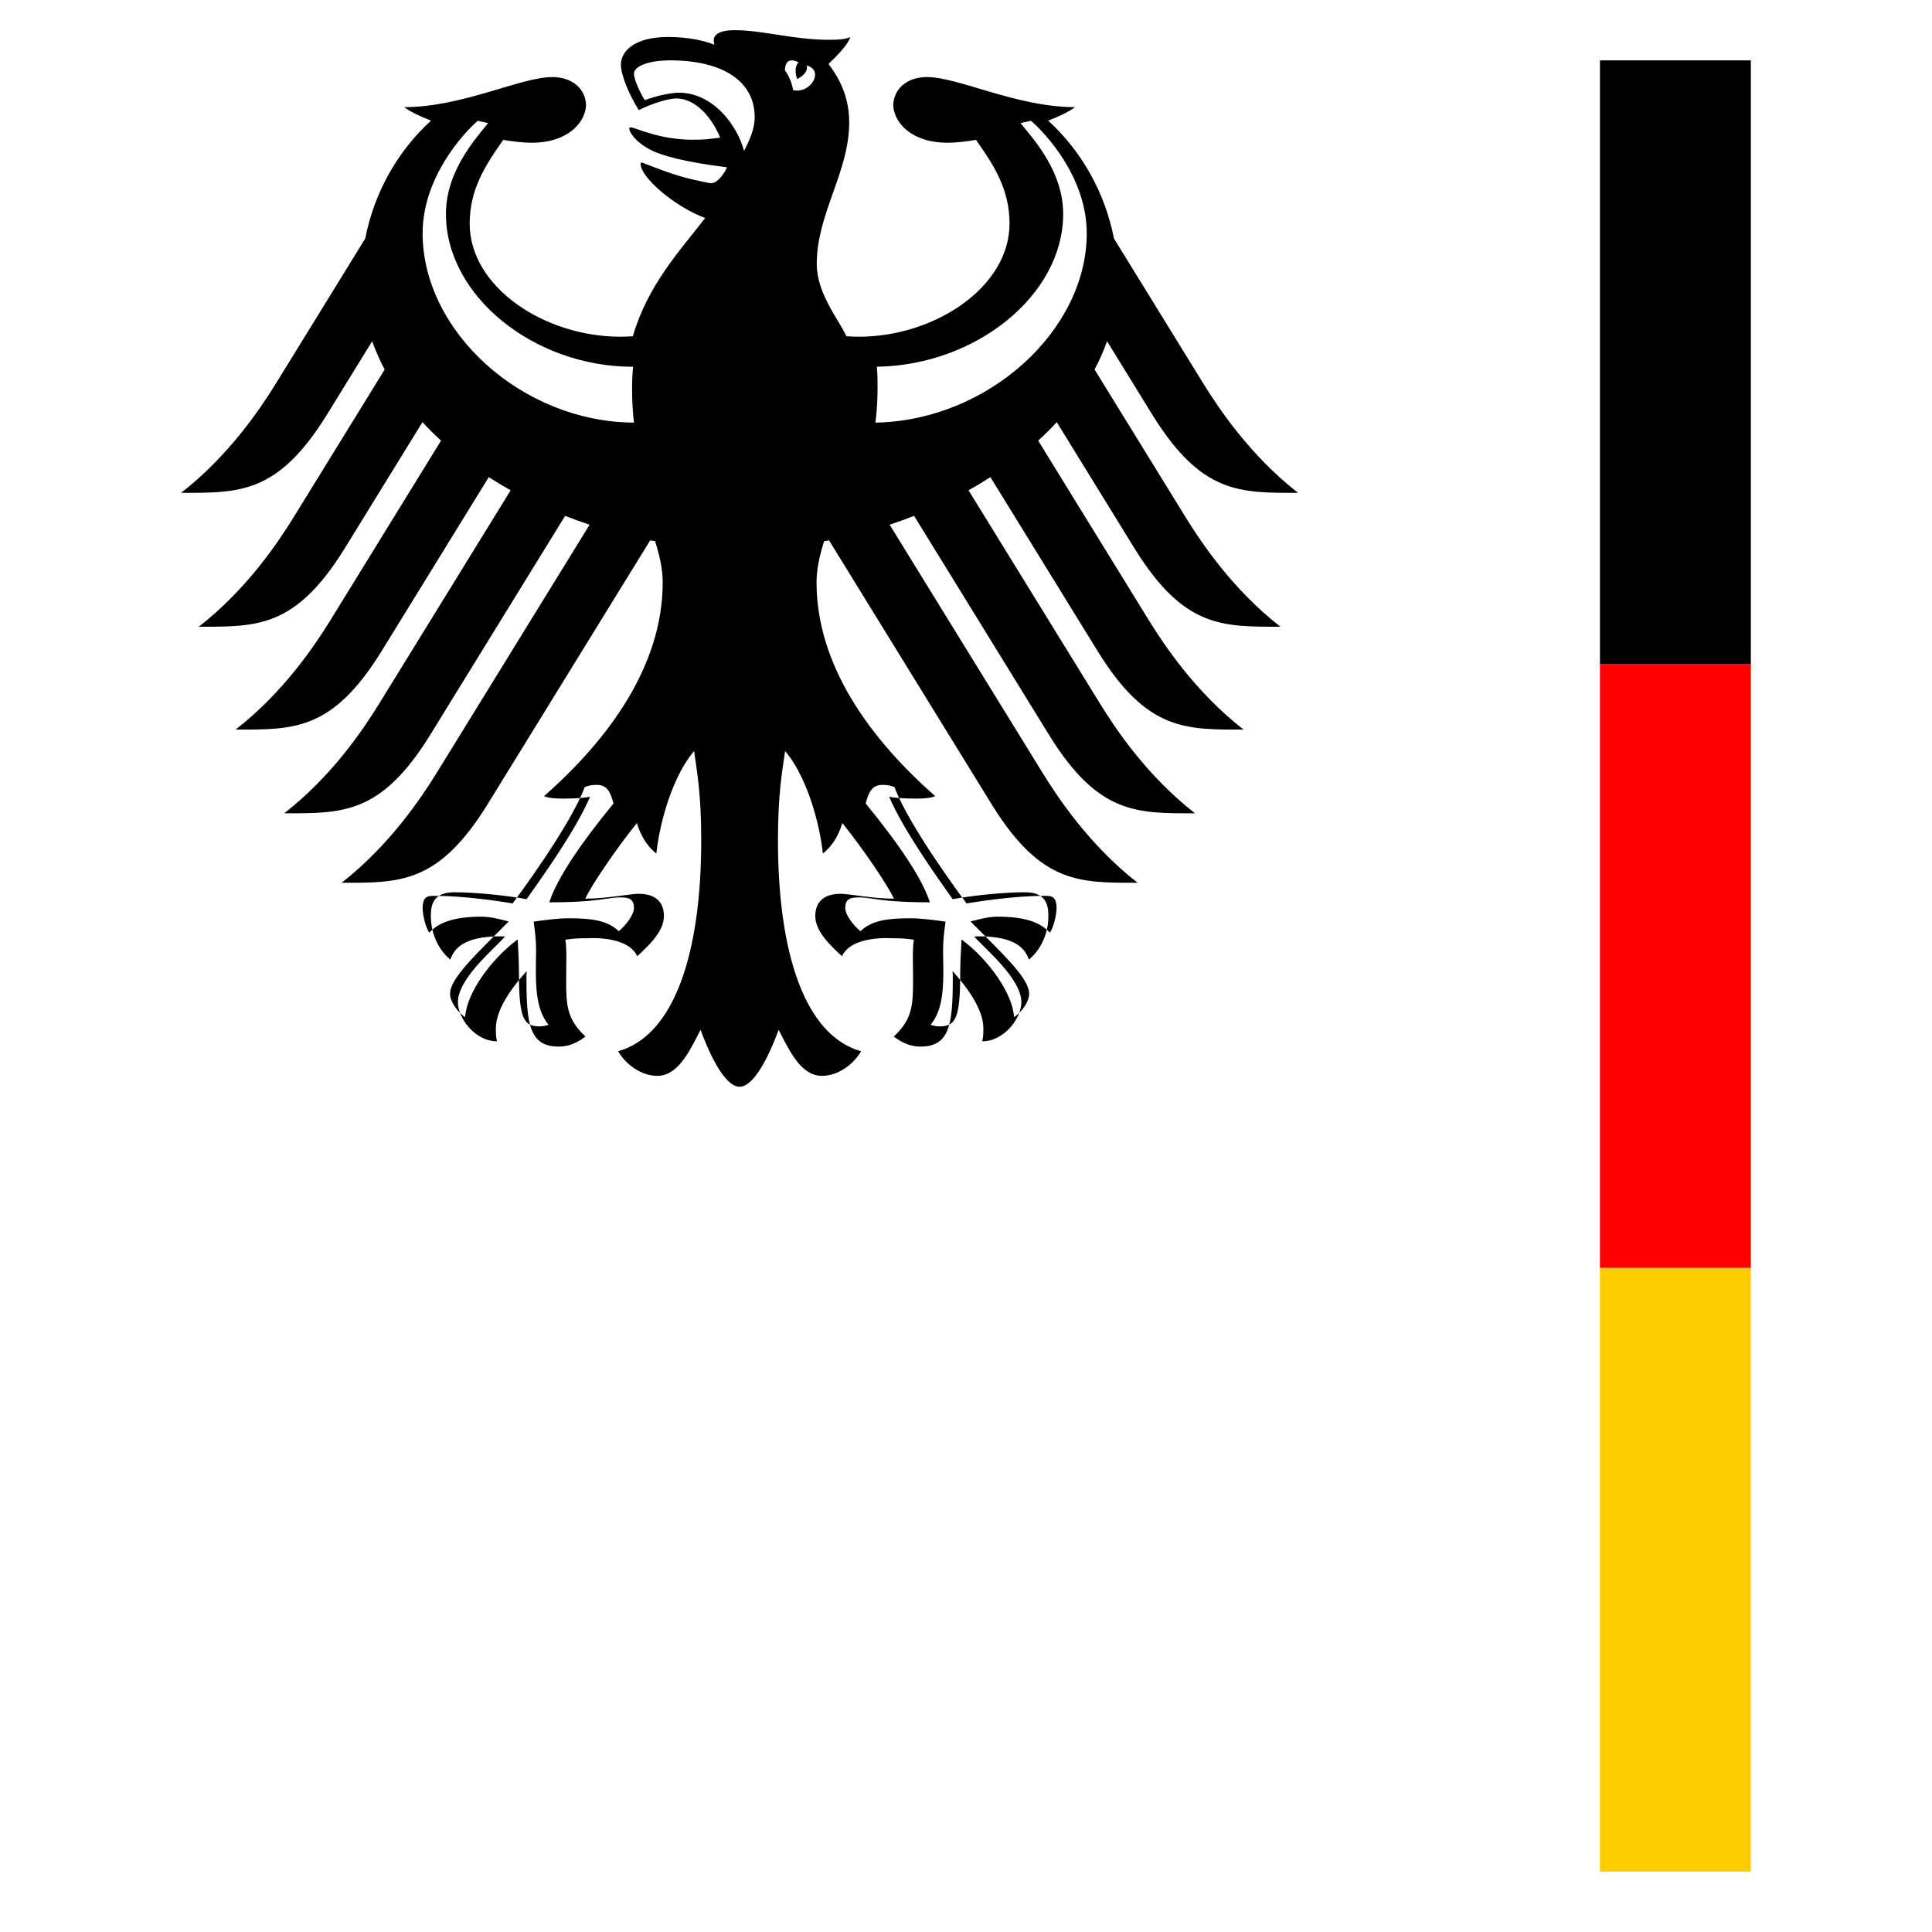
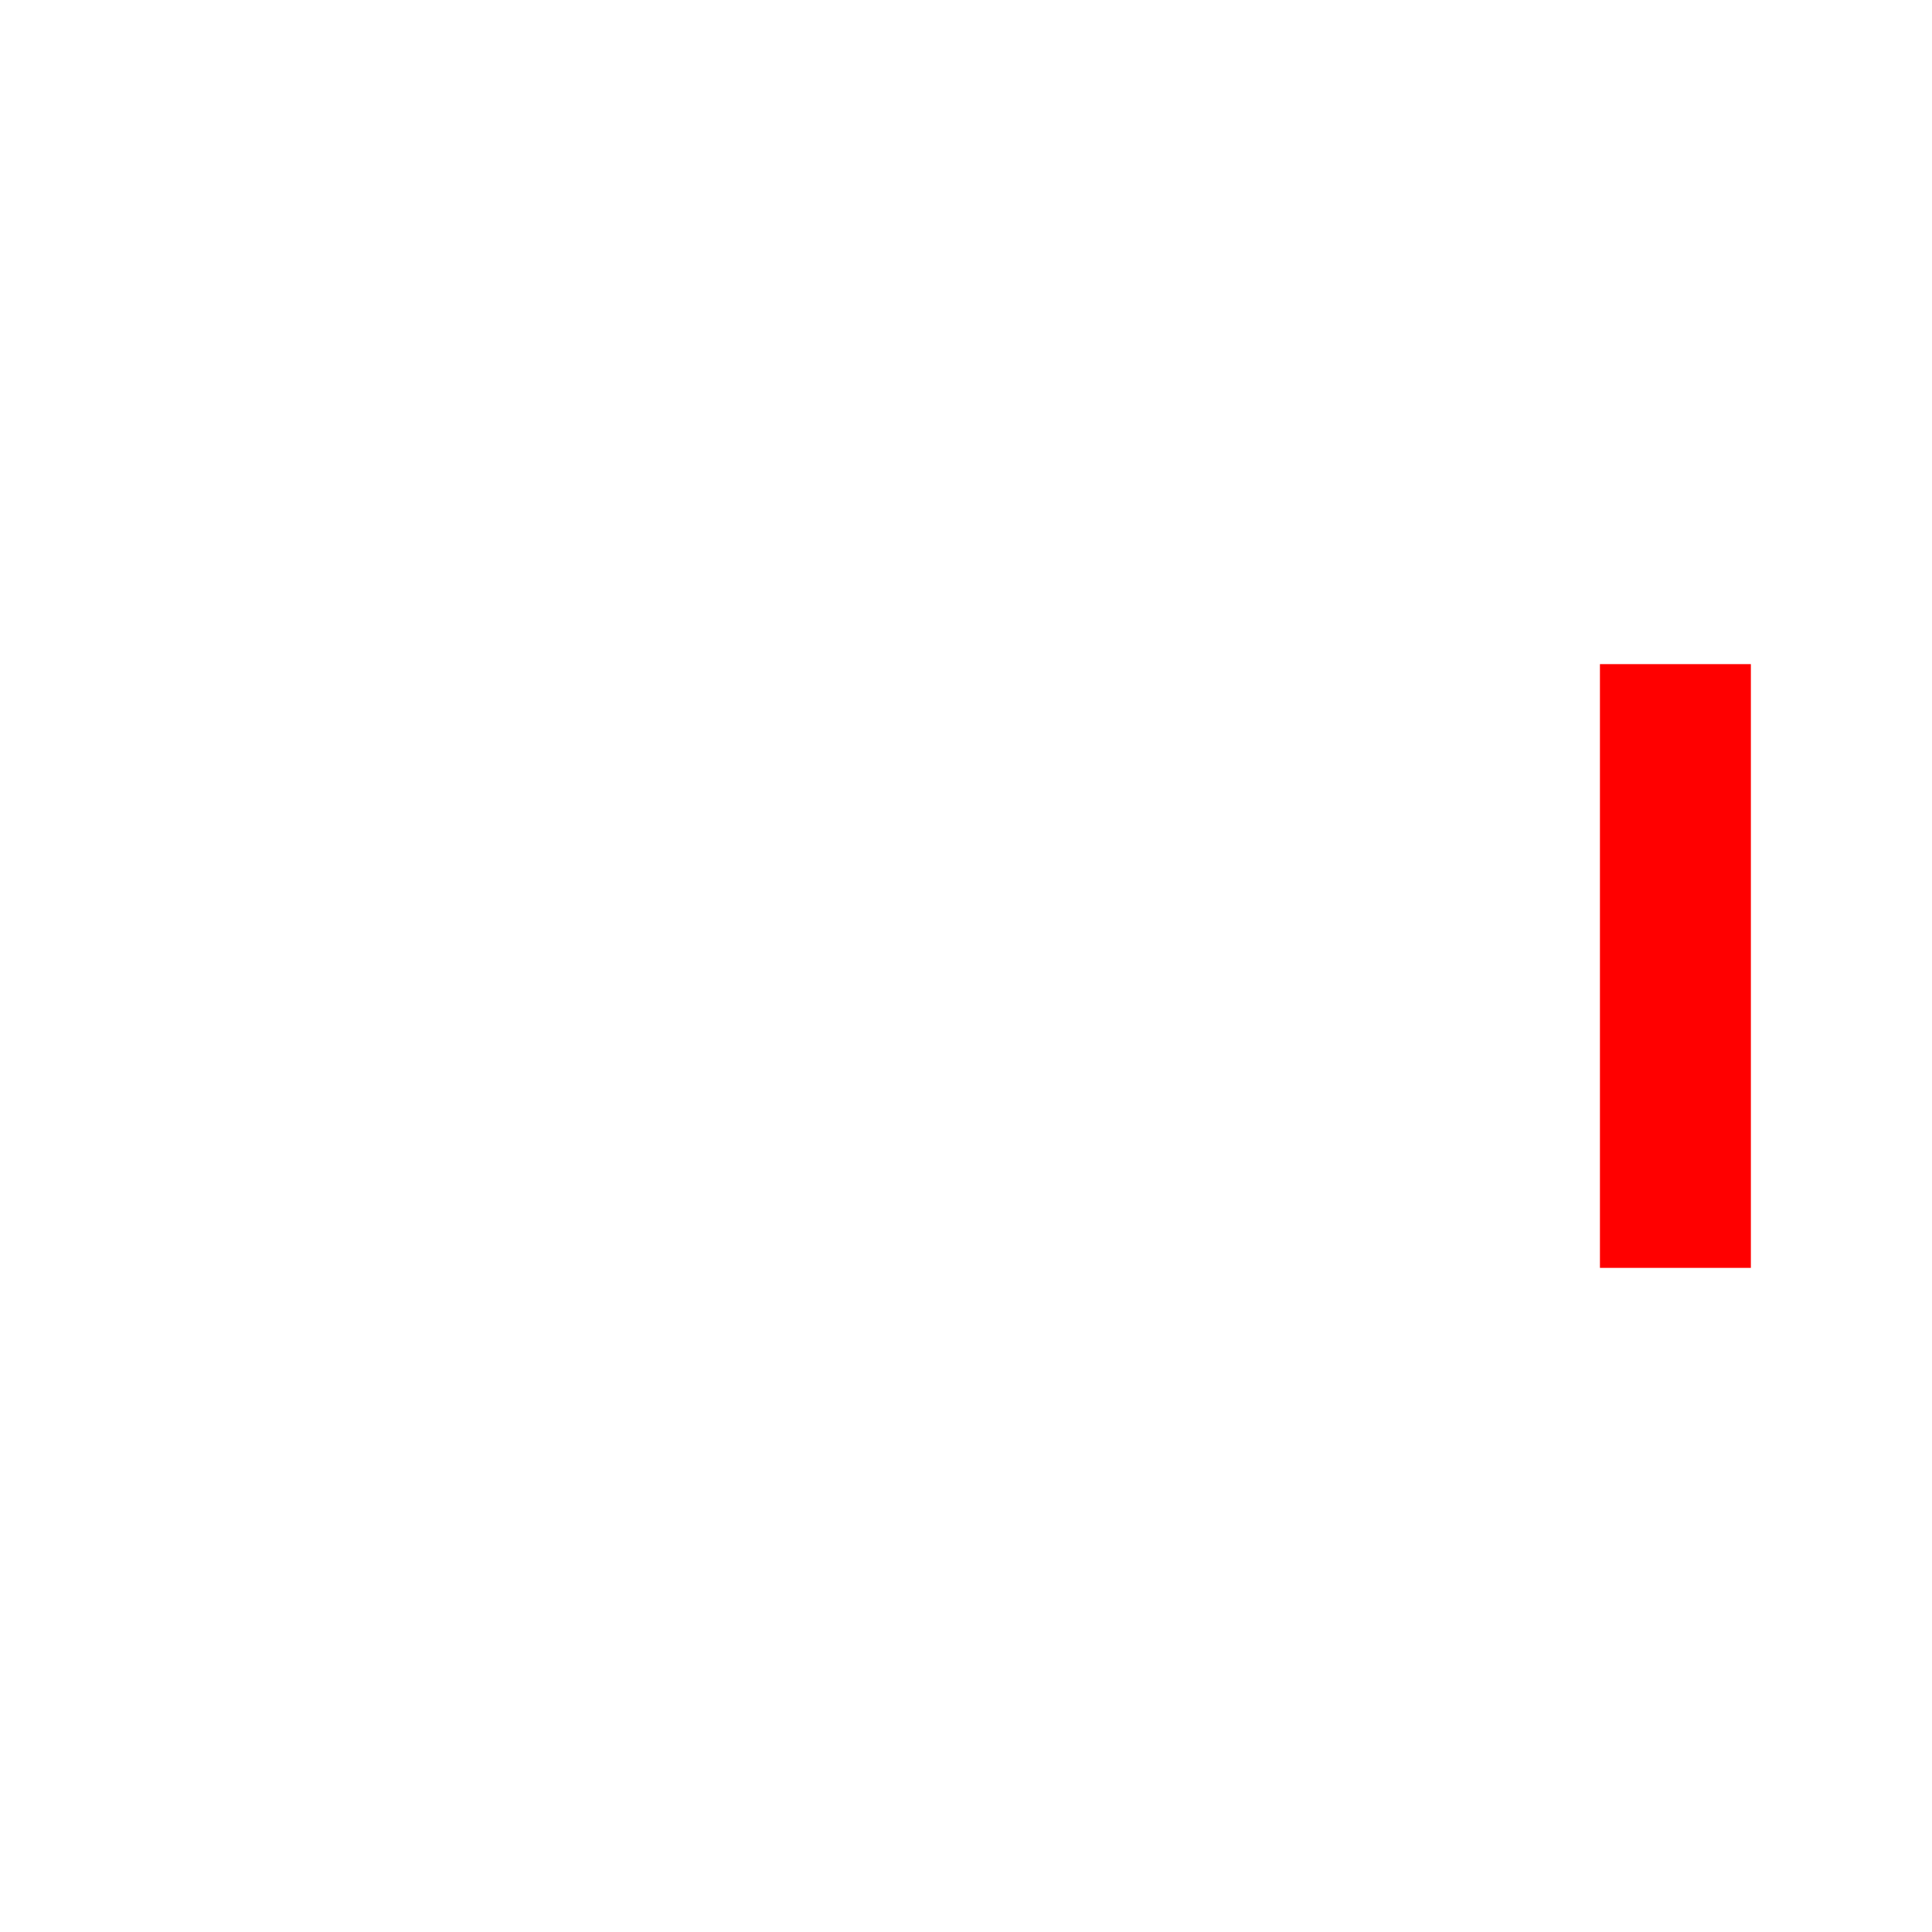
<svg xmlns="http://www.w3.org/2000/svg" width="64px" height="64px" viewBox="0 0 64 64" version="1.1">
  <title>favicon.svg</title>
  <g id="favicon.svg" stroke="none" stroke-width="1" fill="none" fill-rule="evenodd">
-     <polygon id="Path" fill="#FFFFFF" fill-rule="nonzero" points="0 0 64 0 64 64 0 64" />
-     <polyline id="Path" fill="#FFCC00" fill-rule="nonzero" points="55.857 42 58 42 58 62 53 62 53 42 55.857 42" />
    <polyline id="Path" fill="#FF0000" fill-rule="nonzero" points="55.857 22 58 22 58 42 53 42 53 22 55.857 22" />
-     <path d="M53,22 L58,22 L58,2 L53,2 L53,22 L53,22 Z M38.192,13.769 C39.813,16.371 41.083,16.326 43,16.326 C41.413,15.093 40.364,13.515 39.864,12.709 L36.902,7.902 C36.612,6.416 35.855,5.028 34.722,3.996 C35.103,3.849 35.42,3.695 35.611,3.549 C33.676,3.549 31.759,2.553 30.704,2.553 C30.026,2.553 29.59,2.964 29.59,3.507 C29.633,4.112 30.247,4.729 31.383,4.729 C31.641,4.729 31.969,4.695 32.331,4.634 C32.946,5.503 33.442,6.289 33.442,7.409 C33.442,9.514 30.96,11.154 28.455,11.154 C28.313,11.154 28.179,11.149 28.037,11.138 C27.81,10.617 27.056,9.74 27.056,8.744 C27.056,7.072 28.131,5.706 28.131,4.049 C28.131,3.02 27.636,2.383 27.446,2.118 C27.753,1.828 28.09,1.472 28.168,1.229 C27.99,1.307 27.778,1.318 27.468,1.318 C26.267,1.318 25.289,1 24.334,1 C23.791,1 23.644,1.171 23.644,1.334 C23.644,1.392 23.653,1.454 23.668,1.483 C23.465,1.402 23.275,1.35 23.048,1.307 C22.749,1.251 22.445,1.224 22.14,1.225 C20.981,1.225 20.569,1.718 20.569,2.141 C20.569,2.499 20.847,3.151 21.161,3.648 C21.614,3.418 22.156,3.261 22.404,3.261 C23.019,3.261 23.567,3.856 23.857,4.56 C23.443,4.61 23.364,4.629 22.945,4.629 C21.817,4.629 21.049,4.219 20.89,4.219 C20.874,4.219 20.844,4.227 20.844,4.252 C20.844,4.413 21.164,4.837 21.796,5.071 C22.627,5.379 23.872,5.508 24.08,5.542 C24.08,5.579 23.869,5.979 23.633,6.055 C23.586,6.071 23.535,6.073 23.487,6.061 C22.618,5.887 22.376,5.813 21.275,5.387 C21.241,5.375 21.221,5.396 21.221,5.433 C21.221,5.874 22.349,6.849 23.359,7.222 C22.515,8.316 21.461,9.434 20.964,11.138 C20.825,11.149 20.685,11.155 20.545,11.154 C18.041,11.154 15.559,9.514 15.559,7.409 C15.559,6.289 16.056,5.503 16.671,4.634 C17.031,4.695 17.36,4.729 17.618,4.729 C18.753,4.729 19.368,4.112 19.413,3.507 C19.413,2.964 18.977,2.553 18.297,2.553 C17.242,2.553 15.326,3.549 13.39,3.549 C13.581,3.695 13.898,3.849 14.279,3.996 C13.145,5.028 12.388,6.416 12.099,7.902 L9.137,12.709 C8.638,13.515 7.586,15.093 6,16.326 C7.917,16.326 9.188,16.371 10.81,13.769 L12.329,11.304 C12.443,11.626 12.582,11.939 12.743,12.241 L9.722,17.142 C9.219,17.956 8.178,19.521 6.585,20.761 C8.502,20.761 9.772,20.806 11.394,18.206 L13.995,13.984 C14.189,14.195 14.394,14.4 14.61,14.596 L10.94,20.554 C10.436,21.367 9.4,22.929 7.804,24.169 C9.721,24.169 10.992,24.215 12.614,21.613 L16.191,15.806 C16.428,15.958 16.67,16.104 16.916,16.242 L12.55,23.327 C12.046,24.143 11.009,25.7 9.415,26.942 C11.331,26.942 12.602,26.988 14.224,24.388 L18.72,17.089 C18.986,17.193 19.256,17.292 19.531,17.382 L14.45,25.628 C13.953,26.431 12.893,28.015 11.315,29.243 C13.231,29.243 14.502,29.286 16.124,26.688 L21.539,17.899 C21.594,17.909 21.649,17.917 21.702,17.929 C21.849,18.404 21.953,18.847 21.953,19.289 C21.953,22.05 20.166,24.49 18.021,26.373 C18.157,26.434 18.397,26.455 18.618,26.455 C19.06,26.455 19.347,26.431 19.547,26.395 C19.05,27.54 17.983,29.02 17.444,29.786 C16.741,29.657 15.72,29.557 15.051,29.557 C14.351,29.557 14.272,29.972 14.272,30.342 C14.272,30.987 14.569,31.5 14.916,31.786 C15.044,31.456 15.306,31.016 16.6,31.016 C16.624,31.016 16.669,31.018 16.73,31.024 C16.351,31.45 15.168,32.42 15.168,33.201 C15.168,33.719 15.728,34.494 16.465,34.494 C16.421,34.328 16.427,34.174 16.427,34.059 C16.427,33.426 16.979,32.685 17.447,32.169 C17.433,32.323 17.44,32.307 17.44,32.486 C17.44,33.983 17.573,34.67 18.51,34.67 C18.969,34.67 19.286,34.414 19.395,34.337 C18.787,33.769 18.755,33.324 18.755,32.484 C18.757,32.266 18.758,32.053 18.761,31.758 C18.763,31.566 18.76,31.312 18.729,31.128 C19.065,31.081 19.2,31.081 19.458,31.081 C19.458,31.081 20.788,30.975 21.109,31.676 C21.47,31.34 21.994,30.867 21.994,30.344 C21.994,29.999 21.833,29.608 21.148,29.608 C20.888,29.608 20.072,29.77 19.389,29.77 C19.572,29.356 20.39,28.145 21.097,27.265 C21.204,27.606 21.371,27.975 21.743,28.276 C21.793,27.711 22.12,25.923 22.992,24.878 C23.093,25.583 23.229,26.308 23.229,27.837 C23.229,31.554 22.349,34.3 20.477,34.823 C20.721,35.254 21.236,35.639 21.77,35.639 C22.454,35.639 22.827,34.855 23.207,34.114 C23.405,34.66 23.952,36 24.5,36 C25.048,36 25.595,34.66 25.793,34.114 C26.173,34.855 26.546,35.639 27.23,35.639 C27.765,35.639 28.281,35.253 28.524,34.823 C26.653,34.3 25.771,31.554 25.771,27.837 C25.771,26.308 25.907,25.583 26.008,24.878 C26.88,25.923 27.208,27.711 27.258,28.276 C27.63,27.975 27.798,27.606 27.904,27.265 C28.612,28.145 29.428,29.356 29.612,29.77 C28.928,29.77 28.113,29.608 27.854,29.608 C27.169,29.608 27.007,29.999 27.007,30.344 C27.007,30.866 27.532,31.34 27.892,31.676 C28.212,30.975 29.544,31.081 29.544,31.081 C29.801,31.081 29.937,31.081 30.273,31.128 C30.241,31.312 30.239,31.566 30.24,31.758 C30.244,32.053 30.245,32.266 30.246,32.484 C30.246,33.324 30.214,33.769 29.606,34.337 C29.716,34.414 30.033,34.67 30.491,34.67 C31.428,34.67 31.562,33.983 31.562,32.486 C31.562,32.307 31.567,32.323 31.555,32.169 C32.022,32.685 32.575,33.426 32.575,34.059 C32.575,34.174 32.581,34.328 32.536,34.494 C33.274,34.494 33.834,33.719 33.834,33.201 C33.834,32.42 32.65,31.45 32.272,31.024 C32.333,31.018 32.377,31.016 32.401,31.016 C33.696,31.016 33.956,31.456 34.086,31.786 C34.432,31.5 34.729,30.987 34.729,30.342 C34.729,29.972 34.65,29.557 33.95,29.557 C33.282,29.557 32.26,29.657 31.558,29.786 C31.018,29.02 29.952,27.54 29.454,26.395 C29.655,26.431 29.942,26.455 30.383,26.455 C30.605,26.455 30.843,26.434 30.981,26.373 C28.836,24.49 27.049,22.05 27.049,19.289 C27.049,18.847 27.152,18.404 27.299,17.929 C27.352,17.917 27.408,17.909 27.462,17.899 L32.877,26.688 C34.498,29.286 35.77,29.243 37.685,29.243 C36.107,28.015 35.048,26.431 34.553,25.628 L29.47,17.381 C29.743,17.292 30.014,17.194 30.281,17.089 L34.777,24.388 C36.399,26.988 37.669,26.942 39.587,26.942 C37.991,25.7 36.955,24.143 36.451,23.327 L32.084,16.242 C32.333,16.103 32.575,15.956 32.809,15.806 L36.388,21.614 C38.01,24.216 39.28,24.169 41.196,24.169 C39.601,22.929 38.566,21.368 38.061,20.554 L34.391,14.596 C34.606,14.402 34.81,14.198 35.006,13.984 L37.607,18.206 C39.229,20.806 40.498,20.761 42.416,20.761 C40.822,19.521 39.783,17.956 39.28,17.142 L36.259,12.241 C36.42,11.939 36.558,11.626 36.673,11.304 L38.191,13.769 L38.192,13.769 Z M14,7.729 C14,5.878 15.352,4.412 15.828,4 C15.942,4.028 16.056,4.055 16.17,4.079 C15.665,4.694 14.772,5.724 14.772,7.089 C14.772,9.797 17.679,12.15 20.971,12.15 C20.949,12.392 20.938,12.634 20.938,12.877 C20.938,13.277 20.96,13.649 21,14 C17.278,13.978 14,10.969 14,7.729 L14,7.729 Z M18.217,29.828 L18.197,29.89 L18.26,29.89 C19.28,29.89 19.776,29.817 20.105,29.769 C20.278,29.747 20.401,29.728 20.535,29.728 C20.798,29.728 21,29.753 21,30.077 C21,30.298 20.744,30.644 20.497,30.846 C20.121,30.489 19.601,30.419 18.838,30.419 C18.48,30.419 18.013,30.483 17.762,30.519 L17.723,30.524 L17.679,30.53 L17.693,30.65 C17.722,30.863 17.759,31.127 17.759,31.482 L17.754,31.805 L17.751,32.207 C17.751,33.076 17.869,33.572 18.172,33.947 C18.094,33.977 17.967,34 17.885,34 C17.348,34 17.191,33.765 17.191,32.208 C17.19,31.941 17.181,31.674 17.164,31.407 L17.149,31.119 L17.081,31.172 C16.282,31.783 15.458,32.876 15.409,33.694 C15.168,33.538 14.908,33.188 14.908,32.92 C14.908,32.473 15.575,31.804 16.349,31.028 L16.794,30.582 L16.85,30.524 L16.704,30.488 C16.538,30.444 16.229,30.366 15.966,30.366 C15.099,30.366 14.556,30.53 14.221,30.897 C14.101,30.722 14,30.315 14,30.076 C14,29.922 14.031,29.812 14.092,29.749 C14.168,29.676 14.285,29.676 14.388,29.676 L14.41,29.676 C15.365,29.676 16.508,29.849 16.954,29.922 L16.98,29.928 L16.997,29.906 C17.074,29.801 18.896,27.365 19.369,26.073 C19.478,26.032 19.573,26 19.762,26 C20.121,26 20.22,26.244 20.324,26.615 C19.185,28.004 18.476,29.084 18.217,29.828 L18.217,29.828 Z M29.237,26 C29.428,26 29.521,26.032 29.631,26.073 C30.104,27.365 31.926,29.801 32.002,29.906 L32.019,29.928 L32.047,29.922 C32.493,29.849 33.634,29.676 34.59,29.676 L34.611,29.676 C34.715,29.676 34.832,29.676 34.908,29.749 C34.969,29.812 35,29.922 35,30.076 C35,30.315 34.899,30.722 34.779,30.897 C34.444,30.53 33.902,30.366 33.033,30.366 C32.771,30.366 32.463,30.444 32.296,30.488 L32.227,30.503 L32.149,30.524 L32.652,31.028 C33.424,31.804 34.093,32.473 34.093,32.92 C34.093,33.188 33.833,33.538 33.592,33.694 C33.541,32.876 32.719,31.783 31.919,31.172 L31.851,31.12 L31.838,31.407 C31.82,31.674 31.811,31.941 31.809,32.208 C31.809,33.765 31.652,34 31.114,34 C31.033,34 30.906,33.977 30.828,33.947 C31.13,33.572 31.25,33.076 31.25,32.206 L31.245,31.805 L31.241,31.482 C31.241,31.127 31.278,30.863 31.307,30.65 L31.322,30.53 L31.238,30.519 C30.987,30.483 30.52,30.419 30.163,30.419 C29.398,30.419 28.879,30.489 28.503,30.846 C28.255,30.644 28,30.298 28,30.077 C28,29.753 28.201,29.728 28.465,29.728 C28.599,29.728 28.723,29.747 28.895,29.769 C29.224,29.817 29.72,29.89 30.74,29.89 L30.802,29.89 L30.783,29.828 C30.524,29.084 29.815,28.004 28.676,26.615 C28.779,26.244 28.879,26 29.237,26 L29.237,26 Z M24.648,5 C24.528,4.555 24.271,4.097 23.944,3.753 C23.647,3.441 23.154,3.071 22.491,3.071 C22.188,3.071 21.68,3.196 21.357,3.317 C21.235,3.122 21,2.651 21,2.439 C21,2.221 21.416,2 22.209,2 C23.956,2 25,2.702 25,3.878 C25,4.29 24.816,4.666 24.648,5 L24.648,5 Z M26.272,2.987 C26.235,2.749 26.141,2.523 26,2.328 C26.007,2.103 26.098,1.888 26.453,2.065 C26.261,2.266 26.409,2.62 26.409,2.62 C26.409,2.62 26.802,2.434 26.721,2.17 C27.304,2.312 26.885,3.11 26.272,2.987 L26.272,2.987 Z M29,14 C29.045,13.636 29.07,13.261 29.07,12.877 C29.07,12.668 29.072,12.425 29.047,12.148 C32.335,12.102 35.219,9.771 35.219,7.089 C35.219,5.724 34.316,4.694 33.805,4.079 C33.92,4.055 34.035,4.028 34.151,4 C34.633,4.412 36,5.877 36,7.729 C36,10.946 32.733,13.933 29,14" id="Shape" fill="#000000" fill-rule="nonzero" />
  </g>
</svg>